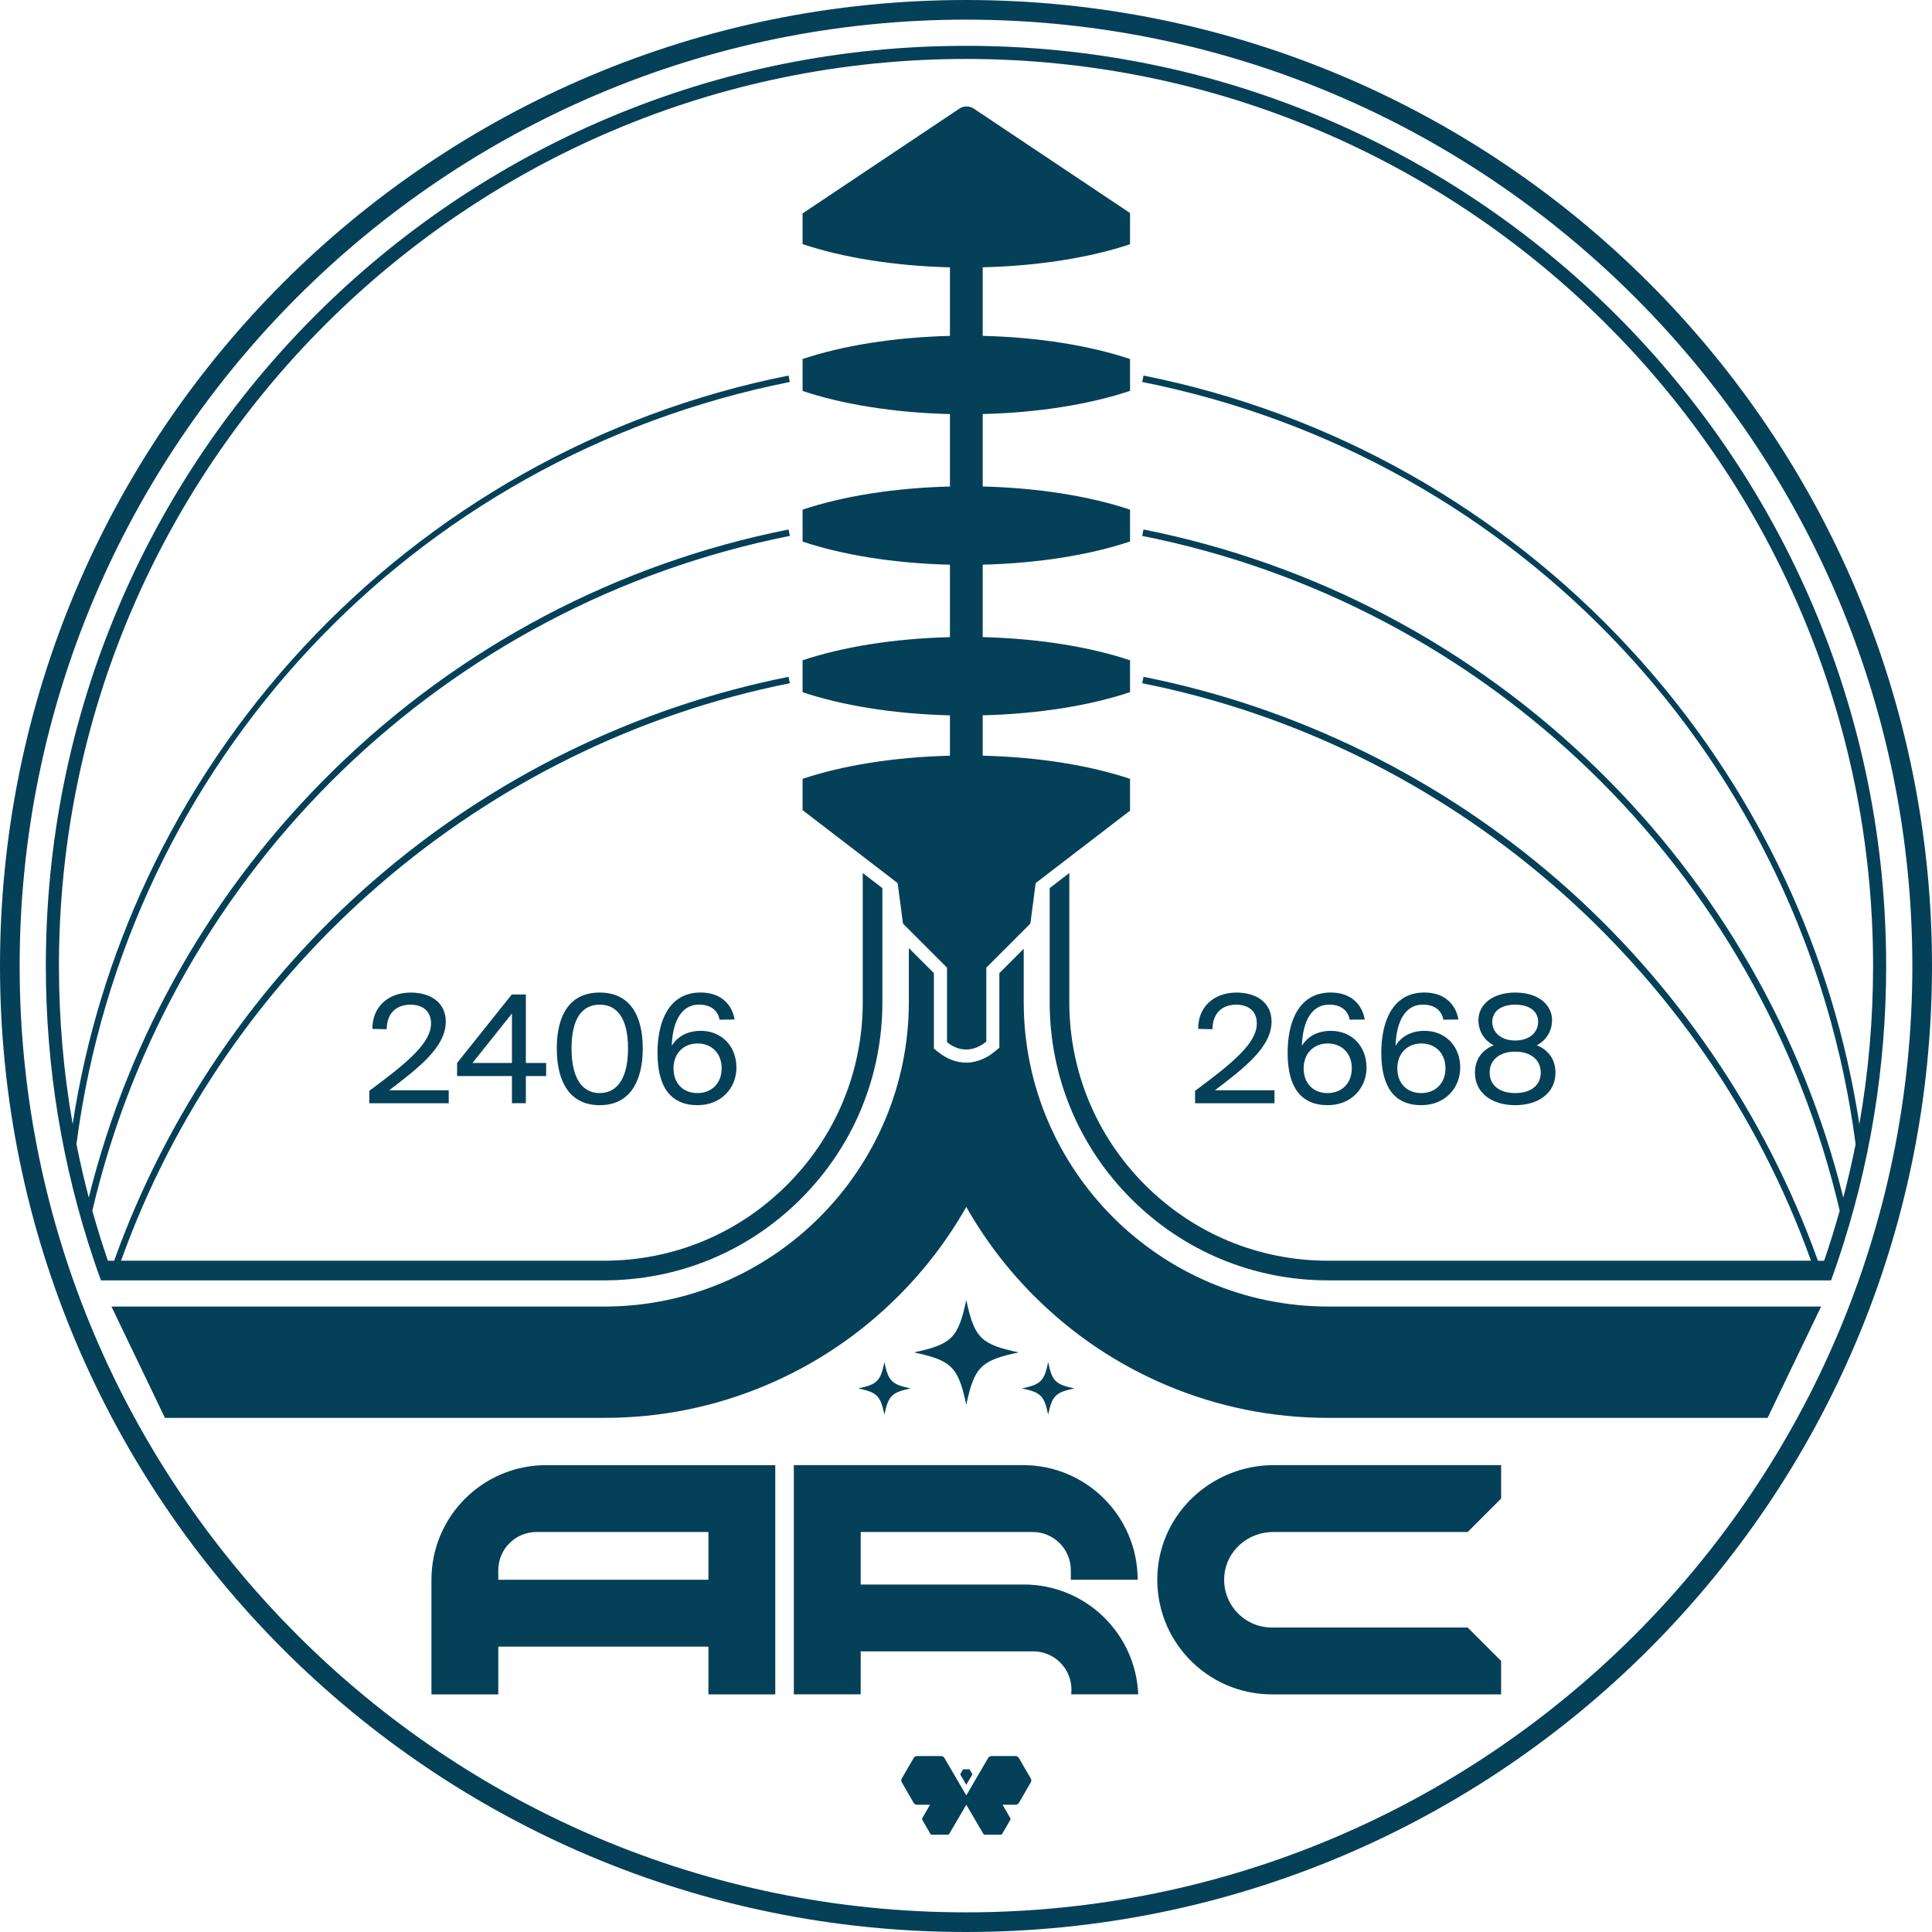
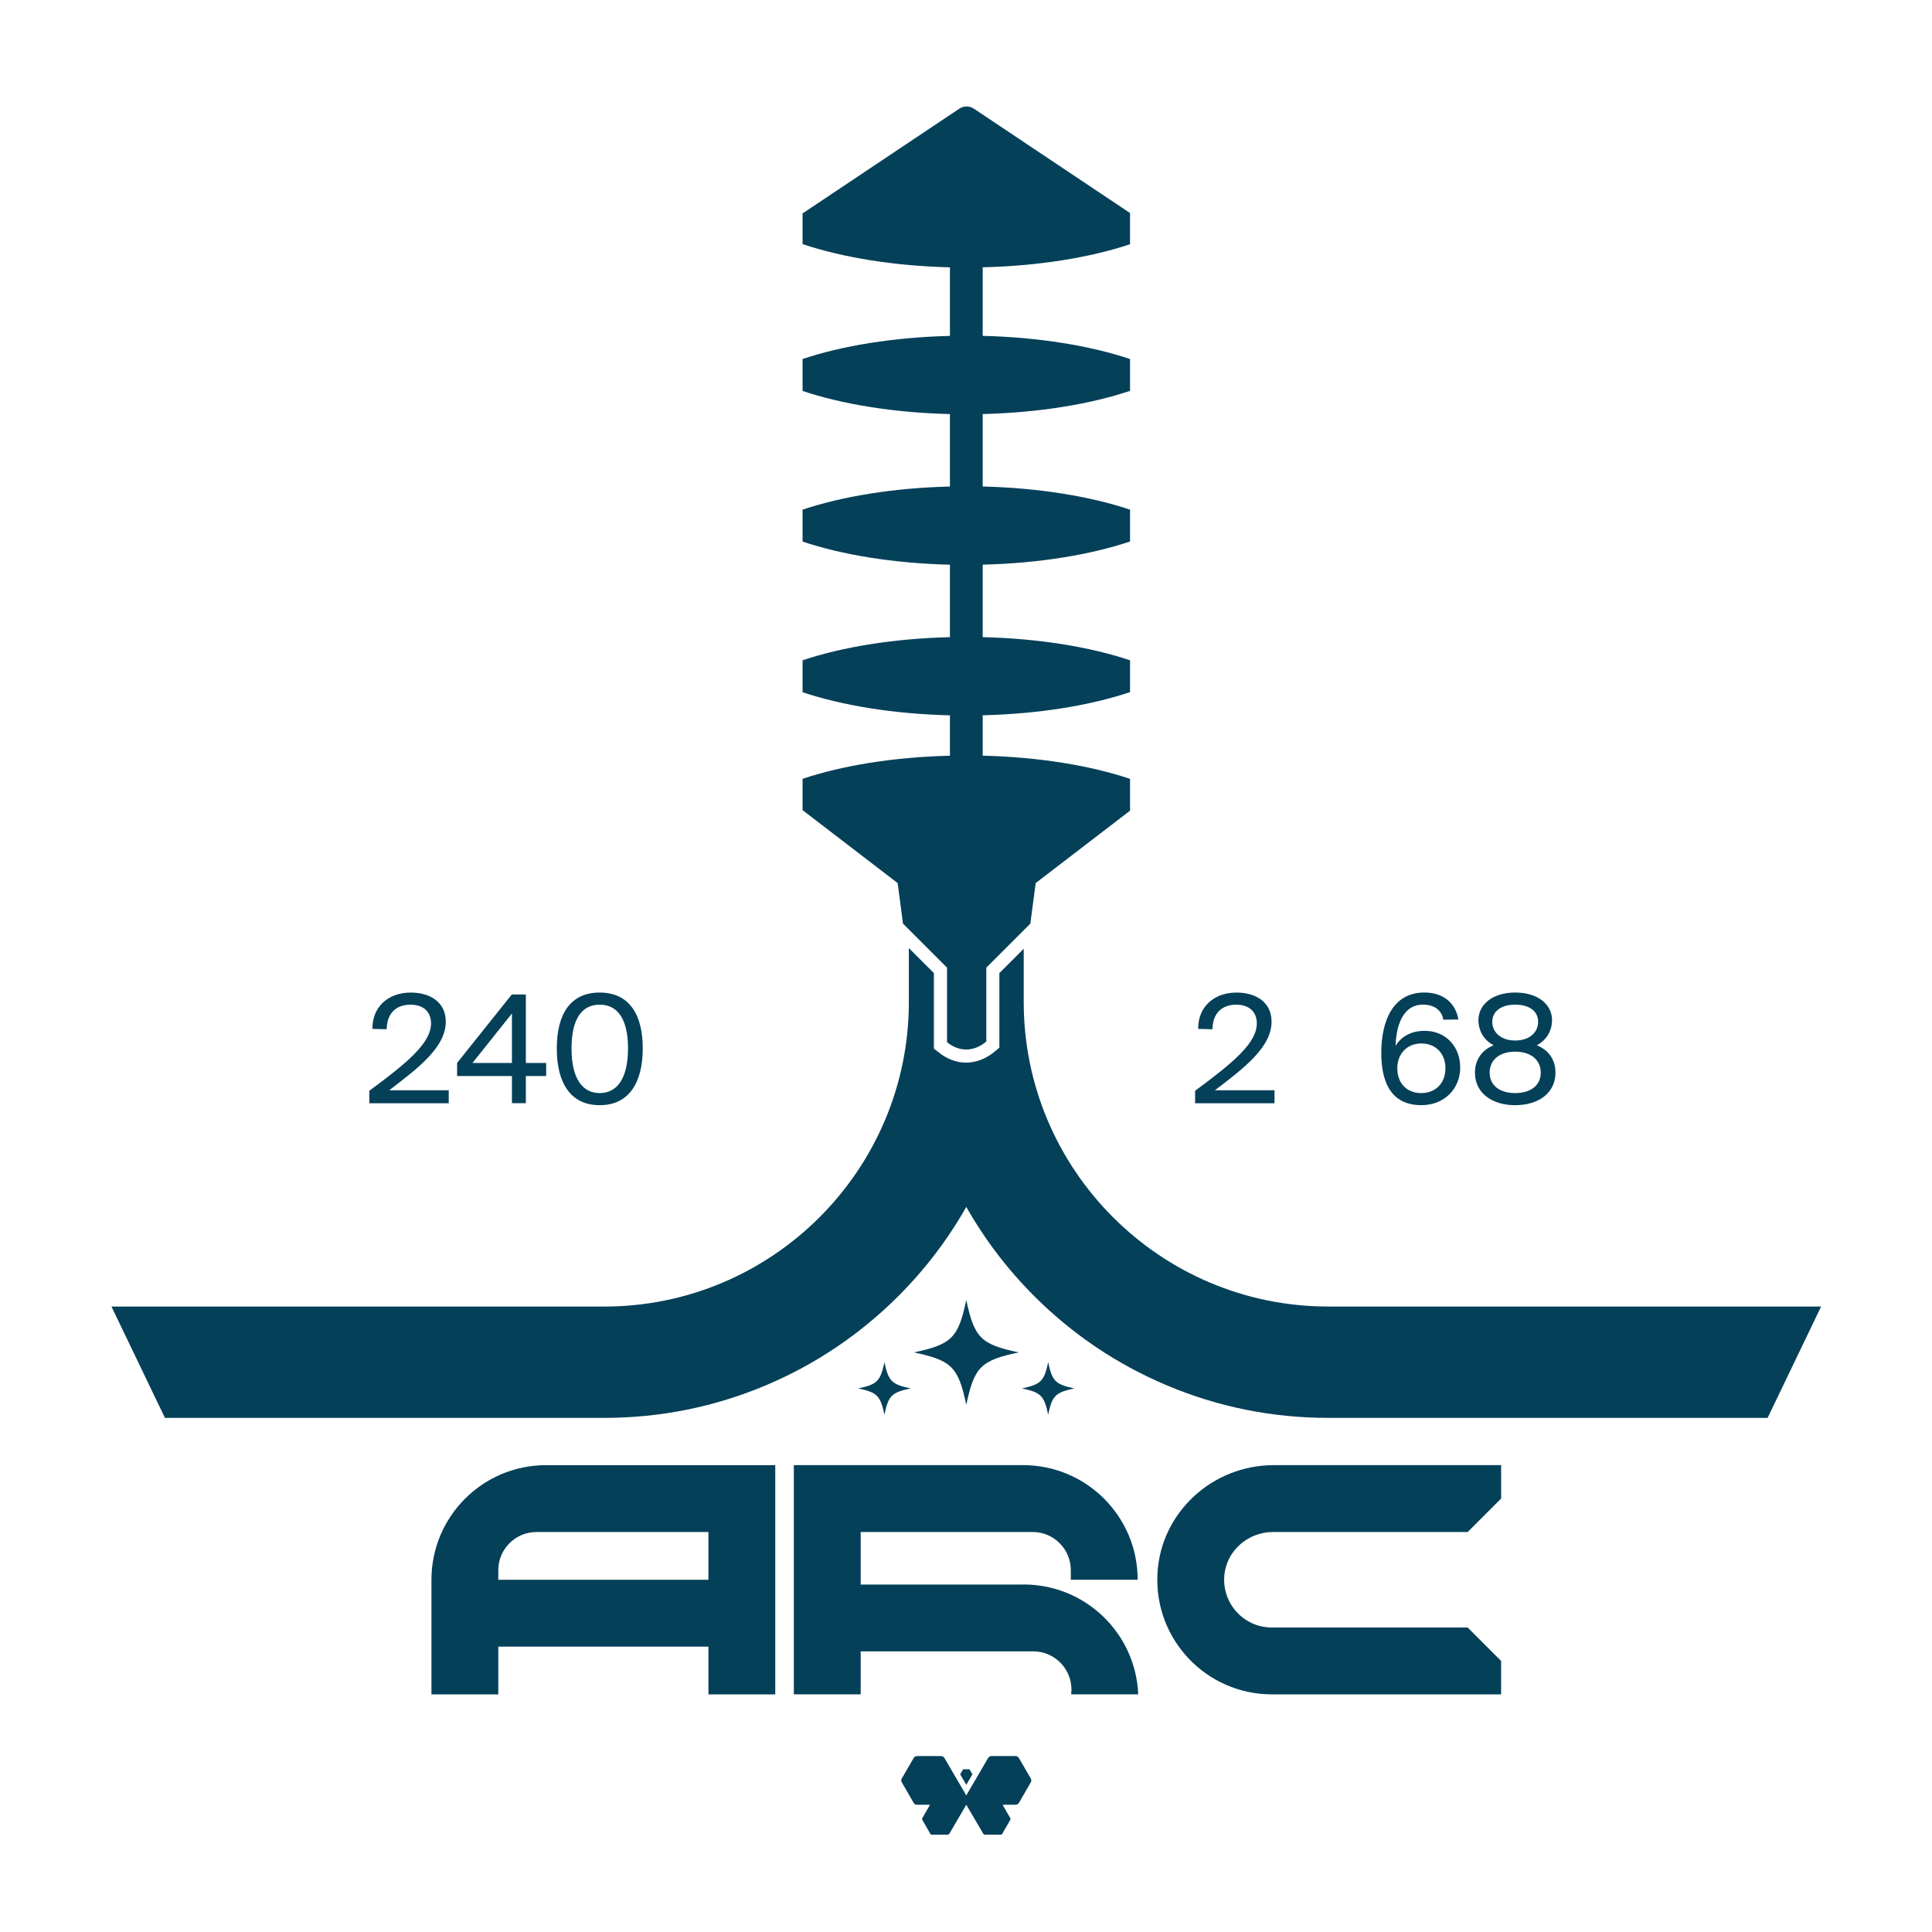
<svg xmlns="http://www.w3.org/2000/svg" width="309" height="309" viewBox="0 0 309 309" fill="none">
  <g clip-path="url(#clip0_16307_49709)">
    <path d="M180.734 39.073V34.07L155.759 17.381C155.054 16.909 154.135 16.909 153.433 17.381L128.363 34.134V39.042C134.7 41.166 142.897 42.531 151.931 42.757V53.723C142.903 53.943 134.706 55.301 128.363 57.42V62.53C134.706 64.648 142.903 66.006 151.931 66.227V77.814C142.903 78.035 134.706 79.393 128.363 81.511V86.621C134.706 88.74 142.903 90.098 151.931 90.318V101.906C142.903 102.126 134.706 103.484 128.363 105.603V110.713C134.706 112.831 142.903 114.189 151.931 114.41V120.866C142.903 121.086 134.706 122.444 128.363 124.563V129.575L134.85 134.55L143.568 141.239L144.423 147.722L151.465 154.764V166.692C152.409 167.443 153.448 167.856 154.536 167.856C155.68 167.856 156.768 167.4 157.749 166.578V154.764L162.672 149.841L164.793 147.719L165.646 141.236L174.229 134.651L180.737 129.658V124.566C174.398 122.444 166.2 121.083 157.17 120.86V114.404C166.2 114.18 174.398 112.819 180.737 110.698V105.606C174.398 103.484 166.2 102.123 157.17 101.9V90.312C166.2 90.088 174.398 88.727 180.737 86.606V81.514C174.398 79.393 166.2 78.032 157.17 77.808V66.221C166.2 65.997 174.398 64.636 180.737 62.514V57.423C174.398 55.301 166.2 53.94 157.17 53.717V42.751C166.197 42.534 174.391 41.179 180.737 39.063L180.734 39.073Z" fill="#054059" />
-     <path d="M154.5 0C69.172 0 0 69.172 0 154.5C0 239.828 69.172 309 154.5 309C239.828 309 309 239.828 309 154.5C309 69.172 239.828 0 154.5 0ZM154.5 305.858C71.042 305.858 3.142 237.958 3.142 154.5C3.142 71.042 71.042 3.142 154.5 3.142C237.958 3.142 305.858 71.042 305.858 154.5C305.858 237.958 237.958 305.858 154.5 305.858Z" fill="#054059" />
-     <path d="M301.668 154.5C301.668 170.637 299.075 186.494 293.955 201.635C293.918 201.748 293.879 201.859 293.842 201.972C293.664 202.499 293.477 203.036 293.293 203.56C293.161 203.928 293.023 204.32 292.858 204.777H212.398C200.507 204.777 189.327 200.145 180.919 191.739C172.51 183.331 167.881 172.151 167.881 160.26V142.045L171.023 139.632V160.26C171.023 171.311 175.327 181.7 183.141 189.517C190.955 197.331 201.347 201.635 212.398 201.635H289.645C272.748 154.433 231.778 119.051 182.681 109.275L182.887 108.248C207.377 113.125 230.334 124.403 249.276 140.865C268.012 157.149 282.429 178.386 290.752 201.638H291.745C291.785 201.528 291.822 201.414 291.861 201.304C292.726 198.769 293.517 196.209 294.237 193.634C281.457 138.98 237.796 96.685 182.681 85.711L182.887 84.684C210.292 90.14 235.402 103.402 255.502 123.033C274.814 141.898 288.361 165.527 294.81 191.534C295.555 188.708 296.211 185.863 296.782 182.997C288.796 122.006 243.145 73.136 182.685 61.095L182.89 60.068C197.84 63.045 212.162 68.36 225.457 75.864C238.479 83.215 250.254 92.513 260.453 103.5C270.685 114.517 279.097 126.981 285.455 140.543C291.297 153.007 295.301 166.189 297.382 179.787C298.842 171.483 299.577 163.034 299.577 154.503C299.577 74.51 234.497 9.429 154.504 9.429C74.51 9.429 9.427 74.506 9.427 154.5C9.427 163.028 10.163 171.48 11.622 179.784C13.7 166.186 17.707 153.007 23.549 140.54C29.91 126.978 38.319 114.514 48.551 103.497C58.753 92.51 70.528 83.212 83.55 75.861C96.845 68.357 111.167 63.042 126.117 60.065L126.323 61.092C65.862 73.13 20.211 122 12.226 182.991C12.796 185.857 13.455 188.705 14.197 191.534C20.64 165.527 34.19 141.898 53.505 123.033C73.606 103.399 98.715 90.137 126.12 84.684L126.326 85.711C71.212 96.685 27.55 138.98 14.77 193.637C15.487 196.212 16.281 198.766 17.146 201.301C17.183 201.414 17.222 201.524 17.262 201.638H18.255C26.578 178.386 40.995 157.149 59.734 140.865C78.676 124.403 101.633 113.125 126.123 108.248L126.329 109.275C77.232 119.051 36.262 154.433 19.365 201.635H96.612C107.663 201.635 118.052 197.331 125.869 189.517C133.686 181.703 137.987 171.314 137.987 160.26V139.632L141.129 142.045V160.26C141.129 172.151 136.5 183.331 128.091 191.739C119.683 200.148 108.503 204.777 96.612 204.777H16.146L16.064 204.55C15.999 204.375 15.938 204.201 15.874 204.026L15.708 203.563C15.613 203.296 15.521 203.033 15.429 202.766C15.337 202.502 15.245 202.239 15.156 201.972C15.12 201.859 15.08 201.748 15.043 201.635C9.927 186.494 7.33 170.637 7.33 154.5C7.33 134.633 11.22 115.36 18.896 97.216C22.584 88.494 27.151 80.082 32.464 72.216C37.727 64.424 43.776 57.094 50.434 50.436C57.092 43.778 64.421 37.73 72.214 32.467C80.083 27.151 88.492 22.587 97.213 18.896C115.357 11.223 134.63 7.33 154.497 7.33C174.365 7.33 193.637 11.22 211.782 18.896C220.503 22.583 228.912 27.151 236.781 32.467C244.573 37.73 251.9 43.775 258.561 50.436C265.219 57.094 271.265 64.424 276.531 72.216C281.847 80.082 286.411 88.494 290.099 97.216C297.775 115.36 301.665 134.633 301.665 154.5H301.668Z" fill="#054059" />
    <path d="M96.652 226.775H26.382L17.826 208.968H96.652C123.508 208.968 145.359 187.117 145.359 160.26V151.631L149.366 155.637V167.709L150.157 168.338C151.49 169.398 153.004 169.956 154.531 169.956C156.058 169.956 157.71 169.346 159.089 168.187L159.837 167.559V155.634L163.731 151.741V160.257C163.731 187.114 185.581 208.964 212.438 208.964H291.264L282.708 226.772H212.438C203.462 226.772 194.75 225.012 186.547 221.542C178.626 218.192 171.514 213.397 165.407 207.291C161.128 203.008 157.492 198.232 154.546 193.03C151.6 198.232 147.965 203.008 143.682 207.291C137.576 213.397 130.464 218.192 122.543 221.542C114.337 225.012 105.624 226.772 96.649 226.772L96.652 226.775Z" fill="#054059" />
    <path d="M154.545 207.919C154.545 208.738 154.545 208.738 154.545 207.919C153.261 213.973 152.221 215.016 146.164 216.3C152.218 217.584 153.261 218.624 154.545 224.681C154.545 223.861 154.545 223.861 154.545 224.681C155.83 218.627 156.869 217.584 162.926 216.3C156.872 215.016 155.83 213.976 154.545 207.919Z" fill="#054059" />
    <path d="M167.642 217.87C167.642 218.28 167.642 218.28 167.642 217.87C167.001 220.898 166.48 221.416 163.451 222.06C166.48 222.701 166.998 223.222 167.642 226.251C167.642 225.84 167.642 225.84 167.642 226.251C168.282 223.222 168.803 222.704 171.832 222.06C168.803 221.419 168.285 220.898 167.642 217.87Z" fill="#054059" />
    <path d="M141.452 217.87C141.452 218.28 141.452 218.28 141.452 217.87C140.812 220.898 140.29 221.416 137.262 222.06C140.29 222.701 140.808 223.222 141.452 226.251C141.452 225.84 141.452 225.84 141.452 226.251C142.093 223.222 142.614 222.704 145.643 222.06C142.614 221.419 142.096 220.898 141.452 217.87Z" fill="#054059" />
    <path d="M203.6 245.023H234.742L240.088 239.677V234.331H203.716C193.919 234.331 185.627 241.903 185.121 251.688C184.572 262.254 192.978 270.994 203.425 270.994H240.085V265.648L234.739 260.302H203.425C198.974 260.302 195.415 256.494 195.82 251.964C196.172 248 199.621 245.027 203.6 245.027V245.023Z" fill="#054059" />
    <path d="M163.726 253.426H137.657V245.024H165.155C168.53 245.024 171.264 247.758 171.264 251.133V252.66H181.956C181.956 242.534 173.75 234.328 163.625 234.328H126.965V270.988H137.657V264.115H165.256C168.631 264.115 171.365 266.85 171.365 270.225L171.328 270.988H182.045C181.644 261.218 173.597 253.42 163.729 253.42L163.726 253.426Z" fill="#054059" />
    <path d="M69.004 252.663V270.995H79.696V263.355H113.303V270.995H123.995V234.334H87.335C77.21 234.334 69.004 242.541 69.004 252.666V252.663ZM113.303 252.663H79.696V251.136C79.696 247.761 82.431 245.027 85.806 245.027H113.303V252.666V252.663Z" fill="#054059" />
    <path d="M155.527 283.783L155.058 282.977H154.037L153.568 283.783L154.546 285.457L155.527 283.783Z" fill="#054059" />
    <path d="M164.864 284.454L162.954 281.162C162.847 280.978 162.65 280.864 162.436 280.864H158.561C158.347 280.864 158.15 280.978 158.043 281.165L154.545 287.152L151.048 281.165C150.94 280.981 150.744 280.864 150.53 280.864H146.655C146.44 280.864 146.244 280.978 146.137 281.162L144.227 284.454C144.12 284.638 144.12 284.868 144.227 285.055L146.128 288.347C146.235 288.534 146.431 288.644 146.646 288.644H148.745L147.516 290.778C147.461 290.87 147.461 290.983 147.516 291.078L148.791 293.286C148.844 293.378 148.942 293.436 149.052 293.436H151.575C151.682 293.436 151.78 293.378 151.832 293.286L154.548 288.648L157.264 293.286C157.317 293.378 157.415 293.436 157.522 293.436H160.045C160.152 293.436 160.25 293.378 160.302 293.286L161.578 291.078C161.633 290.986 161.633 290.873 161.578 290.778L160.348 288.644H162.448C162.663 288.644 162.859 288.531 162.966 288.347L164.867 285.055C164.974 284.868 164.974 284.641 164.867 284.454H164.864Z" fill="#054059" />
    <path d="M203.372 163.38C203.372 167.467 199.053 170.765 194.31 174.379H203.841V176.449H191.141V174.459C197.373 169.852 201.011 166.786 201.011 163.672C201.011 161.839 199.807 160.686 197.713 160.686C195.8 160.686 193.967 161.707 193.915 164.613L191.637 164.561C191.585 161.183 194.019 158.749 197.765 158.749C201.011 158.749 203.369 160.398 203.369 163.384L203.372 163.38Z" fill="#054059" />
-     <path d="M208.215 167.28C209.027 165.919 210.545 164.871 212.878 164.871C216.152 164.871 218.561 167.28 218.561 170.763C218.561 174.009 216.127 176.759 212.354 176.759C207.955 176.759 205.938 173.748 205.938 168.378C205.938 163.427 207.719 158.74 212.826 158.74C216.283 158.74 217.905 160.861 218.273 163.059L215.864 163.087C215.575 161.514 214.371 160.677 212.565 160.677C209.843 160.677 208.35 163.243 208.218 167.277L208.215 167.28ZM212.329 174.824C214.607 174.824 216.204 173.252 216.204 170.87C216.204 168.488 214.631 166.891 212.354 166.891C210.076 166.891 208.503 168.516 208.503 170.87C208.503 173.224 209.996 174.824 212.326 174.824H212.329Z" fill="#054059" />
    <path d="M223.198 167.28C224.01 165.919 225.527 164.871 227.86 164.871C231.134 164.871 233.544 167.28 233.544 170.763C233.544 174.009 231.11 176.759 227.336 176.759C222.937 176.759 220.92 173.748 220.92 168.378C220.92 163.427 222.701 158.74 227.808 158.74C231.266 158.74 232.888 160.861 233.255 163.059L230.846 163.087C230.558 161.514 229.353 160.677 227.547 160.677C224.825 160.677 223.332 163.243 223.201 167.277L223.198 167.28ZM227.308 174.824C229.586 174.824 231.183 173.252 231.183 170.87C231.183 168.488 229.611 166.891 227.333 166.891C225.055 166.891 223.483 168.516 223.483 170.87C223.483 173.224 224.976 174.824 227.305 174.824H227.308Z" fill="#054059" />
    <path d="M248.23 163.197C248.23 164.61 247.549 166.259 245.796 167.176C248.101 168.12 248.782 169.978 248.782 171.55C248.782 174.876 245.98 176.761 242.341 176.761C238.702 176.761 235.9 174.876 235.9 171.55C235.9 169.978 236.581 168.12 238.886 167.176C237.133 166.259 236.452 164.61 236.452 163.197C236.452 160.631 238.73 158.746 242.344 158.746C245.958 158.746 248.236 160.631 248.236 163.197H248.23ZM238.252 171.55C238.252 173.592 239.849 174.824 242.338 174.824C244.827 174.824 246.424 173.592 246.424 171.55C246.424 169.508 244.827 168.2 242.338 168.2C239.849 168.2 238.252 169.508 238.252 171.55ZM242.338 160.683C240.137 160.683 238.672 161.704 238.672 163.433C238.672 165.162 240.137 166.419 242.338 166.419C244.539 166.419 246.004 165.186 246.004 163.433C246.004 161.679 244.539 160.683 242.338 160.683Z" fill="#054059" />
    <path d="M71.3 163.38C71.3 167.467 66.98 170.765 62.238 174.379H71.769V176.449H59.068V174.459C65.3 169.852 68.939 166.786 68.939 163.672C68.939 161.839 67.734 160.686 65.641 160.686C63.728 160.686 61.895 161.707 61.843 164.613L59.565 164.561C59.513 161.183 61.947 158.749 65.693 158.749C68.939 158.749 71.296 160.398 71.296 163.384L71.3 163.38Z" fill="#054059" />
    <path d="M87.351 172.099H84.104V176.446H81.879V172.099H73.106V170.005L81.851 159.059H84.104V170.005H87.351V172.099ZM75.567 170.005H81.879V162.096L75.567 170.005Z" fill="#054059" />
    <path d="M89.053 167.675C89.053 162.203 91.226 158.746 95.913 158.746C100.6 158.746 102.801 162.203 102.801 167.675C102.801 173.147 100.6 176.761 95.913 176.761C91.226 176.761 89.053 173.175 89.053 167.675ZM100.444 167.675C100.444 162.856 98.691 160.683 95.913 160.683C93.136 160.683 91.41 162.856 91.41 167.675C91.41 172.494 93.139 174.824 95.913 174.824C98.688 174.824 100.444 172.494 100.444 167.675Z" fill="#054059" />
-     <path d="M107.436 167.28C108.248 165.919 109.766 164.871 112.098 164.871C115.372 164.871 117.782 167.28 117.782 170.763C117.782 174.009 115.348 176.759 111.574 176.759C107.175 176.759 105.158 173.748 105.158 168.378C105.158 163.427 106.939 158.74 112.046 158.74C115.504 158.74 117.126 160.861 117.494 163.059L115.084 163.087C114.796 161.514 113.591 160.677 111.786 160.677C109.064 160.677 107.571 163.243 107.439 167.277L107.436 167.28ZM111.547 174.824C113.824 174.824 115.421 173.252 115.421 170.87C115.421 168.488 113.849 166.891 111.571 166.891C109.294 166.891 107.721 168.516 107.721 170.87C107.721 173.224 109.214 174.824 111.544 174.824H111.547Z" fill="#054059" />
  </g>
  <defs>
    <clipPath id="clip0_16307_49709">
      <rect width="309" height="309" fill="white" />
    </clipPath>
  </defs>
</svg>